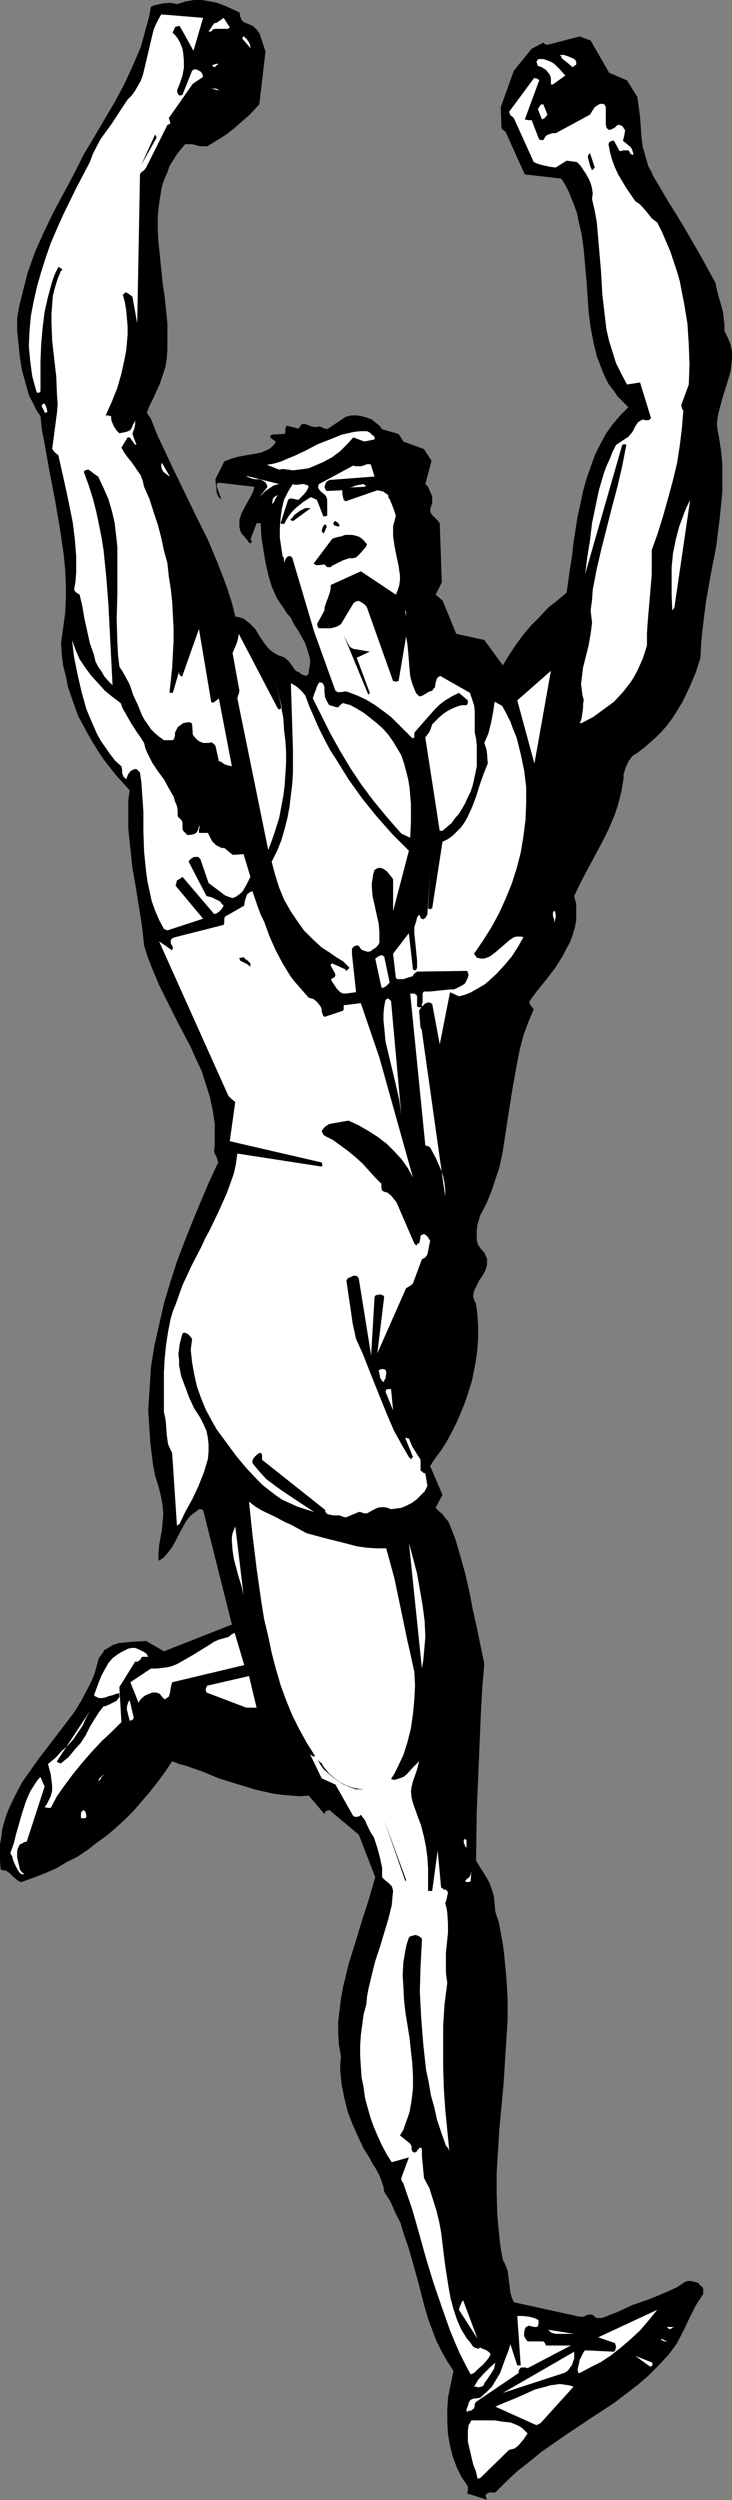
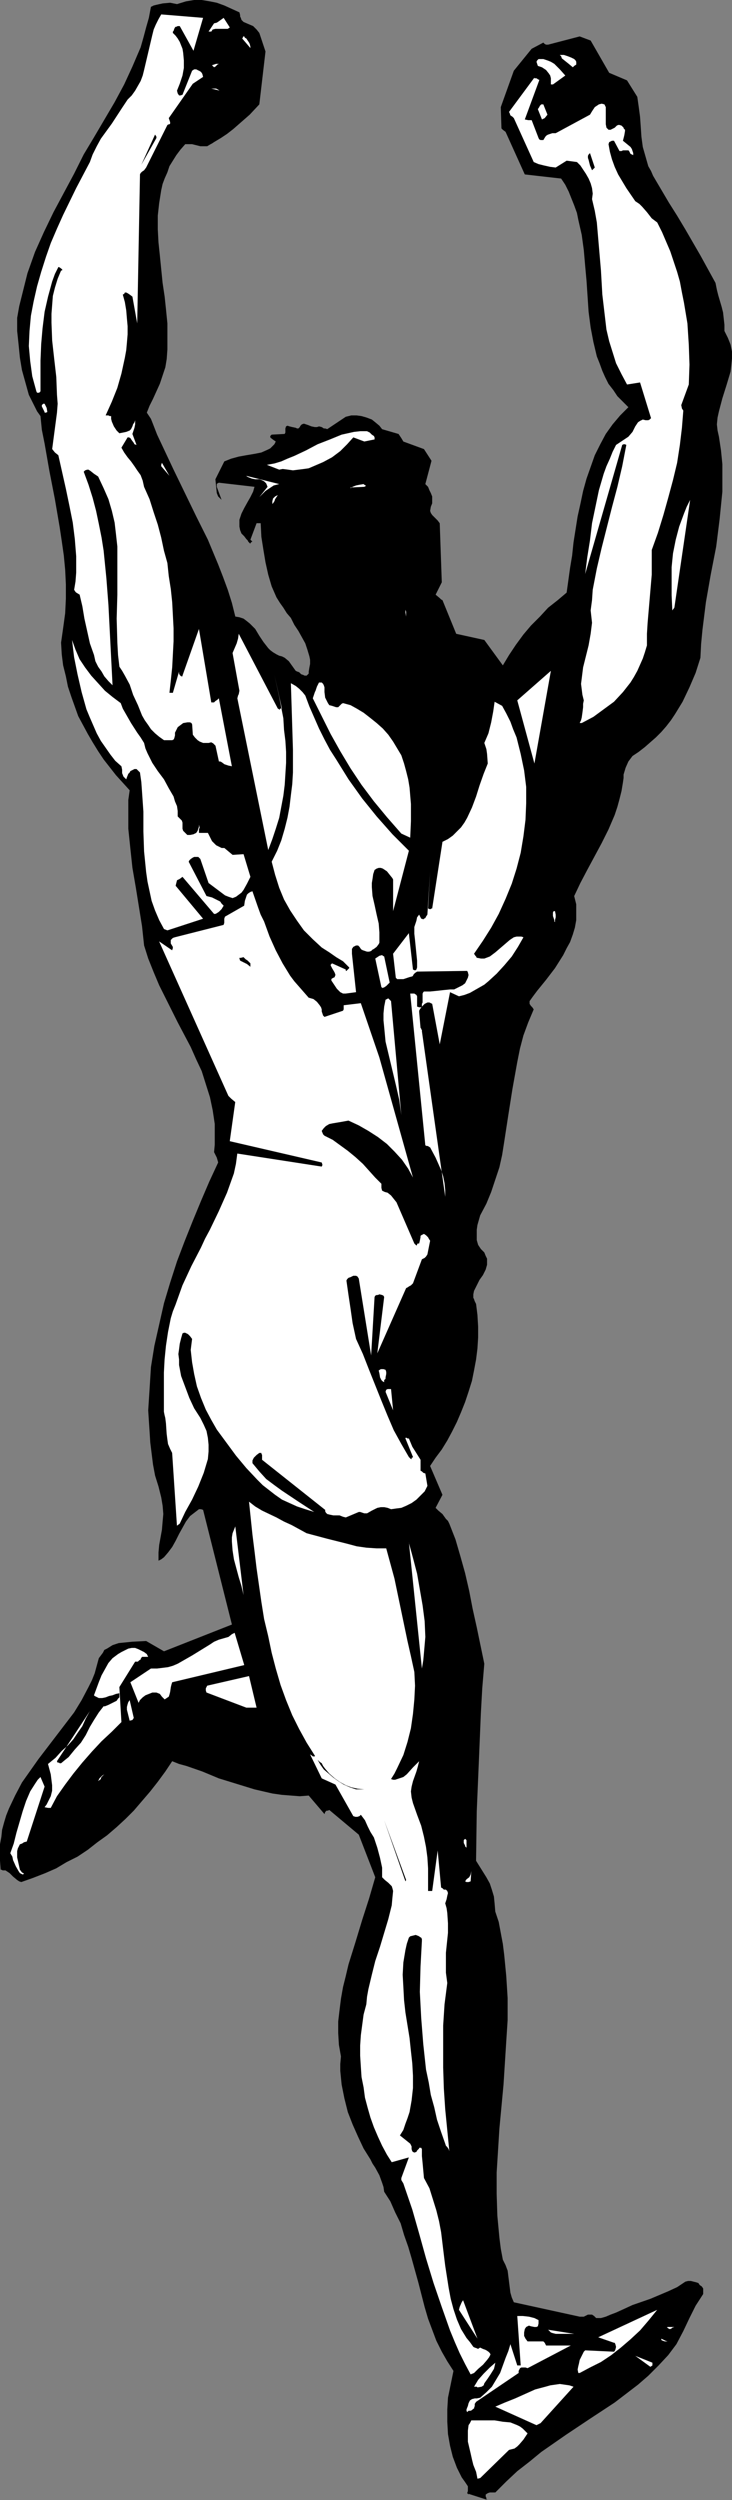
<svg xmlns="http://www.w3.org/2000/svg" xmlns:ns1="http://sodipodi.sourceforge.net/DTD/sodipodi-0.dtd" xmlns:ns2="http://www.inkscape.org/namespaces/inkscape" version="1.0" width="45.602mm" height="155.668mm" id="svg68" ns1:docname="Runner - Happy.wmf">
  <rect width="100%" height="100%" fill="#808080" stroke="none" />
  <ns1:namedview id="namedview68" pagecolor="#ffffff" bordercolor="#000000" borderopacity="0.25" ns2:showpageshadow="2" ns2:pageopacity="0.0" ns2:pagecheckerboard="0" ns2:deskcolor="#d1d1d1" ns2:document-units="mm" />
  <defs id="defs1">
    <pattern id="WMFhbasepattern" patternUnits="userSpaceOnUse" width="6" height="6" x="0" y="0" />
  </defs>
  <path style="fill:#000000;fill-opacity:1;fill-rule:evenodd;stroke:none" d="m 114.848,588.353 -0.323,-0.162 v -0.323 l -0.162,-0.323 v -0.485 l 0.485,-0.323 0.485,-0.162 h 1.292 l 2.584,-2.585 2.584,-2.424 2.908,-2.262 2.746,-2.262 5.815,-4.04 2.908,-1.939 2.908,-1.939 5.654,-3.717 2.746,-2.101 2.746,-2.101 2.423,-2.101 2.423,-2.424 2.261,-2.424 1.938,-2.585 1.615,-3.07 1.454,-3.07 1.454,-2.909 1.777,-2.747 v -1.293 l -0.323,-0.485 -0.485,-0.323 -0.323,-0.485 -0.485,-0.162 -0.646,-0.162 -0.646,-0.162 h -0.646 l -0.646,0.162 -1.938,1.293 -2.1,0.97 -4.2,1.778 -4.2,1.454 -2.1,0.97 -1.777,0.808 -1.292,0.485 -1.131,0.485 -1.131,0.323 h -0.646 -0.485 l -0.485,-0.485 -0.485,-0.323 h -0.485 -0.485 l -0.969,0.485 h -0.485 -0.485 l -15.507,-3.393 -0.485,-1.131 -0.323,-1.131 -0.162,-1.293 -0.162,-1.293 -0.323,-2.585 -0.485,-1.293 -0.646,-1.293 -0.485,-2.585 -0.323,-2.585 -0.485,-5.171 -0.162,-5.171 v -5.009 l 0.323,-5.171 0.323,-5.171 0.969,-10.342 0.646,-10.18 0.323,-5.009 v -5.171 l -0.323,-5.171 -0.485,-5.009 -0.323,-2.585 -0.485,-2.585 -0.485,-2.585 -0.808,-2.424 -0.162,-1.939 -0.162,-1.616 -0.485,-1.616 -0.485,-1.454 -0.808,-1.454 -0.808,-1.293 -1.615,-2.585 0.162,-11.635 0.485,-11.473 0.485,-11.635 0.323,-5.817 0.485,-5.817 -1.777,-8.564 -0.969,-4.363 -0.808,-4.201 -0.969,-4.201 -1.131,-4.04 -1.131,-3.878 -1.454,-3.717 -0.323,-0.646 -0.485,-0.485 -0.808,-1.131 -0.969,-0.808 -0.646,-0.646 1.615,-3.07 -2.908,-6.787 1.292,-1.939 1.454,-1.939 1.292,-2.101 1.131,-2.101 1.131,-2.262 0.969,-2.262 0.969,-2.424 0.808,-2.424 0.808,-2.585 0.485,-2.424 0.485,-2.585 0.323,-2.585 0.162,-2.585 v -2.585 l -0.162,-2.747 -0.323,-2.585 -0.323,-0.646 -0.162,-0.485 -0.162,-0.323 v -0.162 -0.646 l 0.162,-0.808 0.646,-1.293 0.646,-1.293 0.808,-1.131 0.646,-1.293 0.323,-1.131 v -0.808 -0.646 l -0.323,-0.646 -0.323,-0.808 -0.808,-0.808 -0.646,-0.97 -0.323,-1.131 v -1.131 -1.293 l 0.162,-1.131 0.323,-1.131 0.323,-1.131 1.454,-2.747 1.131,-2.747 0.969,-2.909 0.969,-2.909 0.646,-2.909 0.485,-3.07 0.969,-6.302 0.969,-6.14 1.131,-6.302 0.646,-3.232 0.808,-3.07 1.131,-3.07 1.292,-3.07 -0.323,-0.485 -0.323,-0.323 -0.323,-0.485 v -0.646 l 0.808,-1.131 0.969,-1.293 2.1,-2.585 2.1,-2.747 1.938,-3.07 0.808,-1.616 0.808,-1.454 0.646,-1.778 0.485,-1.616 0.323,-1.778 v -1.939 -1.778 l -0.485,-1.939 1.454,-3.07 1.615,-3.07 3.392,-6.302 1.615,-3.232 1.454,-3.393 0.646,-1.939 0.485,-1.778 0.485,-1.939 0.323,-1.939 0.162,-1.131 v -0.808 l 0.485,-1.616 0.646,-1.454 0.969,-1.293 1.454,-0.97 1.454,-1.131 1.292,-1.131 1.292,-1.131 1.292,-1.293 1.131,-1.293 1.131,-1.454 0.969,-1.454 1.777,-2.909 1.615,-3.393 1.454,-3.393 1.131,-3.555 0.162,-3.232 0.323,-3.393 0.808,-6.464 1.131,-6.464 1.292,-6.625 0.808,-6.464 0.323,-3.232 0.323,-3.232 v -3.232 -3.232 l -0.323,-3.232 -0.485,-3.232 -0.323,-1.454 -0.162,-1.454 0.162,-1.616 0.323,-1.454 0.808,-3.07 0.969,-3.07 0.969,-3.232 0.162,-1.454 0.162,-1.616 v -1.616 l -0.323,-1.616 -0.646,-1.616 -0.808,-1.616 v -1.454 l -0.162,-1.454 -0.162,-1.454 -0.323,-1.293 -0.808,-2.747 -0.323,-1.293 -0.323,-1.616 -3.554,-6.464 -3.554,-6.14 -1.938,-3.232 -1.938,-3.07 -3.715,-6.302 -0.485,-1.131 -0.646,-1.131 -0.646,-2.262 -0.646,-2.262 -0.323,-2.424 -0.162,-2.424 -0.162,-2.262 -0.323,-2.424 -0.323,-2.262 -2.423,-3.878 -4.2,-1.778 -4.361,-7.595 -2.584,-0.97 -7.43,1.939 h -0.162 -0.323 l -0.323,-0.162 -0.323,-0.323 -2.746,1.454 -4.2,5.171 -3.069,8.564 0.162,5.009 0.323,0.323 0.646,0.485 4.523,10.019 8.561,0.97 0.969,1.454 0.808,1.616 0.646,1.616 0.646,1.616 0.646,1.778 0.323,1.616 0.808,3.555 0.485,3.555 0.323,3.717 0.323,3.555 0.485,7.272 0.485,3.717 0.646,3.393 0.808,3.393 0.646,1.616 0.646,1.778 0.646,1.454 0.808,1.616 1.131,1.454 0.969,1.454 1.292,1.293 1.292,1.293 -1.938,1.939 -1.777,2.101 -1.615,2.262 -1.292,2.424 -1.292,2.585 -0.969,2.747 -0.969,2.747 -0.808,2.909 -0.646,3.07 -0.646,2.909 -0.969,6.14 -0.323,3.07 -0.485,2.909 -0.808,5.817 -2.1,1.778 -2.261,1.778 -1.938,2.101 -2.1,2.101 -1.777,2.101 -1.777,2.424 -1.615,2.424 -1.454,2.424 -4.361,-5.979 -6.623,-1.454 -3.231,-7.918 -0.323,-0.162 -0.323,-0.323 -0.969,-0.808 1.454,-2.909 -0.485,-13.897 -0.485,-0.646 -0.646,-0.646 -0.646,-0.646 -0.323,-0.485 -0.162,-0.485 0.162,-0.97 0.323,-0.808 v -0.808 -0.808 l -0.323,-0.808 -0.323,-0.646 -0.323,-0.808 -0.646,-0.646 1.454,-5.494 -1.777,-2.747 -4.846,-1.778 -0.485,-0.808 -0.323,-0.485 -0.323,-0.485 -3.877,-1.131 L 89.327,100.186 88.357,99.379 87.55,98.732 86.257,98.247 85.127,97.924 83.996,97.763 h -1.292 l -1.292,0.323 -4.361,2.909 -0.485,-0.162 h -0.162 -0.162 l -0.485,-0.323 -0.646,-0.162 -0.485,0.162 h -0.485 l -0.808,-0.162 -0.808,-0.323 -0.969,-0.323 -0.485,0.162 -0.323,0.323 -0.162,0.323 -0.323,0.323 h -0.323 l -0.323,-0.162 -0.808,-0.162 -0.646,-0.162 -0.485,-0.162 -0.323,0.162 -0.162,0.485 v 0.97 l -0.162,0.323 -3.069,0.162 -0.323,0.323 v 0.162 0.162 l 0.162,0.162 0.646,0.485 0.485,0.323 -0.323,0.646 -0.485,0.485 -0.485,0.485 -0.646,0.323 -1.454,0.646 -1.615,0.323 -1.938,0.323 -1.777,0.323 -1.777,0.485 -1.615,0.646 -2.1,4.201 0.323,3.232 0.323,0.808 0.323,0.323 0.485,0.485 -1.131,-3.07 v -0.646 l 0.162,-0.162 0.323,-0.162 8.4,0.97 -0.323,1.131 -0.646,1.293 -0.646,1.131 -0.808,1.454 -0.646,1.293 -0.485,1.454 v 0.808 0.808 l 0.162,0.808 0.323,0.808 0.646,0.646 0.485,0.646 0.323,0.323 0.162,0.323 0.485,0.485 v -0.162 l 0.162,-0.162 0.162,-0.162 h 0.162 v 0 l -0.162,-0.162 -0.323,-0.323 1.454,-3.878 h 0.969 l 0.162,3.232 0.485,3.07 0.485,2.909 0.646,2.909 0.808,2.747 1.131,2.585 0.808,1.293 0.808,1.131 0.808,1.293 0.969,1.131 0.808,1.616 0.969,1.454 1.615,2.909 0.485,1.454 0.485,1.616 0.162,0.808 v 0.97 l -0.162,0.808 -0.162,0.97 v 0.485 l -0.162,0.162 -0.323,0.323 h -0.485 l -0.323,-0.162 -0.485,-0.162 -0.485,-0.485 -0.485,-0.162 -0.323,-0.162 -0.808,-1.131 -0.808,-1.131 -0.969,-0.808 -0.646,-0.323 -0.646,-0.162 -0.646,-0.323 -0.808,-0.485 -0.646,-0.485 -0.485,-0.485 -1.131,-1.454 -0.969,-1.454 -0.969,-1.616 -1.292,-1.293 -0.808,-0.646 -0.646,-0.485 -0.969,-0.323 -0.969,-0.162 -0.808,-3.232 -0.969,-3.07 -1.131,-3.07 -1.131,-2.909 -2.423,-5.817 -2.746,-5.494 -5.331,-10.988 -2.584,-5.494 -1.292,-2.747 -1.131,-2.909 -0.323,-0.808 -0.323,-0.485 -0.323,-0.485 -0.323,-0.485 0.646,-1.616 0.808,-1.616 1.615,-3.555 0.646,-1.939 0.646,-1.939 0.323,-1.939 0.162,-2.262 v -3.07 -3.07 l -0.323,-3.232 -0.323,-3.07 -0.485,-3.232 -0.323,-3.232 -0.323,-3.232 -0.323,-3.07 -0.162,-3.07 v -3.232 l 0.323,-2.909 0.485,-3.07 0.323,-1.454 0.485,-1.293 0.646,-1.454 0.485,-1.454 0.808,-1.293 0.808,-1.293 0.969,-1.293 1.131,-1.293 h 0.808 0.808 l 1.938,0.485 h 0.808 0.808 l 0.808,-0.485 0.323,-0.162 0.485,-0.323 1.615,-0.97 1.454,-0.97 1.454,-1.131 1.292,-1.131 2.584,-2.262 L 61.059,24.562 62.512,12.119 61.059,7.756 60.413,6.948 59.605,6.14 58.474,5.656 57.343,5.171 57.02,4.848 56.859,4.686 56.697,4.201 56.536,3.878 V 3.555 L 56.374,2.909 54.597,2.101 52.821,1.293 51.044,0.646 49.428,0.323 47.49,0 H 45.713 L 43.775,0.323 41.675,0.97 40.06,0.646 38.283,0.808 36.829,1.131 36.183,1.293 l -0.646,0.323 -0.485,2.585 -0.646,2.262 -0.646,2.424 -0.646,2.262 -0.969,2.262 -0.969,2.262 -1.938,4.201 -2.261,4.201 -4.846,8.241 -2.423,4.04 -2.261,4.525 -2.423,4.525 -2.423,4.525 -2.261,4.686 -2.1,4.686 -1.777,5.009 -0.646,2.585 -0.646,2.585 -0.646,2.585 -0.485,2.747 v 3.07 l 0.323,3.07 0.323,3.232 0.485,2.909 0.808,2.909 0.808,2.909 1.292,2.585 0.646,1.293 0.808,1.131 0.323,3.232 0.646,3.232 1.131,6.464 1.292,6.625 1.131,6.625 0.485,3.232 0.485,3.393 0.323,3.393 0.162,3.393 v 3.393 l -0.162,3.393 -0.485,3.555 -0.485,3.393 0.162,2.747 0.323,2.585 0.646,2.585 0.485,2.424 0.808,2.424 0.808,2.262 0.808,2.262 1.131,2.101 1.131,2.101 1.131,1.939 1.292,2.101 1.292,1.939 2.908,3.717 3.231,3.555 -0.323,2.262 v 2.262 2.262 2.262 l 0.485,4.686 0.485,4.525 0.808,4.686 1.454,9.049 0.485,4.525 0.969,3.07 1.292,3.232 1.292,3.07 1.454,2.909 2.908,5.817 3.069,5.817 1.292,2.909 1.292,2.747 0.969,3.07 0.969,3.07 0.646,3.07 0.485,3.232 v 1.616 1.616 1.616 l -0.162,1.778 0.323,0.646 0.323,0.646 0.323,1.131 -2.1,4.525 -1.938,4.525 -1.938,4.686 -1.938,4.848 -1.777,4.686 -1.615,5.009 -1.454,4.848 -1.131,5.009 -1.131,5.009 -0.808,5.009 -0.323,5.171 -0.323,5.009 0.162,2.585 0.162,2.424 0.162,2.585 0.323,2.585 0.323,2.585 0.485,2.585 0.808,2.585 0.646,2.585 0.323,1.939 0.162,1.939 -0.162,1.778 -0.162,1.939 -0.323,1.778 -0.323,1.778 -0.162,1.778 v 1.939 l 0.646,-0.323 0.646,-0.485 0.969,-1.131 0.969,-1.293 0.808,-1.454 0.808,-1.616 0.808,-1.454 0.808,-1.454 0.969,-1.293 2.1,-1.616 h 0.485 l 0.485,0.162 6.784,26.986 -15.992,6.302 -4.2,-2.424 -3.231,0.162 -1.615,0.162 -1.615,0.162 -1.454,0.485 -1.292,0.808 -0.646,0.323 -0.323,0.646 -0.485,0.646 -0.485,0.646 -0.485,1.778 -0.485,1.778 -0.646,1.616 -0.808,1.616 -1.615,3.07 -1.777,2.909 -2.1,2.747 -2.1,2.747 -4.2,5.494 -1.938,2.747 -1.938,2.747 -1.615,3.07 -1.454,3.07 -0.646,1.616 -0.485,1.616 -0.485,1.778 -0.162,1.616 L 0,434.034 v 1.939 1.939 l 0.162,2.101 h 0.162 l 0.323,0.162 H 0.969 1.292 l 0.969,0.646 0.808,0.808 0.969,0.808 0.485,0.323 0.485,0.162 2.746,-0.97 2.908,-1.131 2.584,-1.131 2.423,-1.454 2.584,-1.293 2.423,-1.616 2.261,-1.778 2.261,-1.616 2.261,-1.939 2.1,-1.939 1.938,-1.939 1.938,-2.262 1.938,-2.262 1.777,-2.262 1.777,-2.424 1.615,-2.424 1.615,0.646 1.777,0.485 3.715,1.293 3.877,1.616 4.2,1.293 4.2,1.293 2.1,0.485 2.1,0.485 2.261,0.323 2.1,0.162 2.1,0.162 2.1,-0.162 3.715,4.363 0.162,-0.485 0.323,-0.323 h 0.323 l 0.323,-0.162 6.946,5.817 3.877,10.019 -1.454,5.009 -1.615,5.009 -1.615,5.332 -1.615,5.171 -0.646,2.747 -0.646,2.585 -0.485,2.747 -0.323,2.585 -0.323,2.747 v 2.747 l 0.162,2.747 0.485,2.747 -0.162,1.778 v 1.616 l 0.323,3.232 0.646,3.232 0.808,3.232 1.131,2.909 1.292,2.909 1.292,2.747 1.615,2.585 0.485,0.97 0.646,0.97 0.969,1.778 0.646,1.778 0.323,0.97 0.162,1.131 1.454,2.262 1.131,2.585 1.292,2.585 0.808,2.747 0.969,2.747 0.808,2.747 1.615,5.817 1.454,5.656 0.808,2.747 0.969,2.585 0.969,2.585 1.292,2.585 1.292,2.262 1.454,2.262 -1.292,6.302 -0.162,2.747 v 2.909 l 0.162,2.909 0.485,2.747 0.646,2.585 0.969,2.585 1.131,2.262 0.808,1.131 0.646,0.97 v 0.485 0.646 l -0.162,0.485 0.162,0.162 0.162,0.162 v -0.162 z" id="path1" />
  <path style="fill:#ffffff;fill-opacity:1;fill-rule:evenodd;stroke:none" d="m 113.072,583.182 6.784,-6.625 0.646,-0.162 0.646,-0.162 0.646,-0.485 0.485,-0.485 0.969,-1.131 0.969,-1.454 -0.485,-0.485 -0.646,-0.646 -0.646,-0.485 -0.646,-0.323 -1.615,-0.646 -1.777,-0.162 -1.938,-0.323 h -5.492 l -0.323,0.646 -0.323,0.485 -0.162,1.293 v 1.293 1.293 l 0.646,2.747 0.323,1.454 0.323,1.293 0.323,0.808 0.323,0.808 0.323,1.616 z" id="path2" />
  <path style="fill:#ffffff;fill-opacity:1;fill-rule:evenodd;stroke:none" d="m 127.286,570.255 7.753,-8.564 -0.969,-0.323 -1.131,-0.162 -1.131,-0.162 -1.131,0.162 -1.131,0.162 -1.131,0.323 -2.423,0.646 -4.684,2.101 -2.423,0.97 -2.261,0.97 9.692,4.363 z" id="path3" />
  <path style="fill:#ffffff;fill-opacity:1;fill-rule:evenodd;stroke:none" d="m 110.326,567.346 h 0.485 l 0.323,-0.162 0.323,-0.323 h 0.162 v -0.162 l 0.162,-0.485 v -0.485 l 0.323,-0.485 10.015,-6.787 v -0.162 -0.323 l 0.323,-0.646 0.323,-0.162 h 0.485 0.485 l 0.485,0.162 10.176,-5.333 h -5.331 -0.162 -0.323 l -0.162,-0.323 -0.162,-0.323 -0.162,-0.162 -0.162,-0.162 h -3.715 l -0.485,-0.646 -0.323,-0.646 v -0.808 l 0.162,-0.808 0.323,-0.485 0.323,-0.162 0.323,-0.162 0.485,0.162 0.808,0.162 h 0.485 l 0.323,-0.162 0.162,-0.646 v -0.808 l -0.969,-0.485 -1.292,-0.323 -1.454,-0.162 h -0.646 -0.646 l 0.808,11.635 h -0.808 l -1.615,-5.009 -0.485,1.616 -0.646,1.616 -0.646,1.778 -0.646,1.778 -0.969,1.616 -0.969,1.616 -1.292,1.293 -1.454,1.293 -0.808,0.162 h -0.485 l -0.646,0.162 -0.485,0.323 -0.323,0.646 -0.162,0.646 -0.323,0.808 v 0.323 l 0.162,0.323 z" id="path4" />
-   <path style="fill:#ffffff;fill-opacity:1;fill-rule:evenodd;stroke:none" d="m 118.402,563.145 14.376,-4.686 0.646,-0.323 0.485,-0.485 0.323,-0.485 0.485,-0.646 0.162,-0.646 0.323,-0.808 v -0.808 -0.808 z" id="path5" />
  <path style="fill:#ffffff;fill-opacity:1;fill-rule:evenodd;stroke:none" d="m 112.425,561.852 0.969,-0.162 0.485,-0.323 0.162,-0.485 0.808,-1.131 0.323,-0.485 0.323,-0.485 0.808,-1.293 0.162,-0.646 0.162,-0.808 -1.292,1.131 -1.454,1.454 -1.292,1.454 -0.485,0.808 -0.485,0.808 h 0.485 0.162 z" id="path6" />
  <path style="fill:#ffffff;fill-opacity:1;fill-rule:evenodd;stroke:none" d="m 111.618,558.459 0.485,-0.485 0.485,-0.485 1.131,-0.97 0.969,-1.131 0.485,-0.646 0.323,-0.646 -0.162,-0.323 -0.323,-0.323 -0.485,-0.323 -0.323,-0.162 -0.485,-0.162 -0.646,-0.323 -0.323,0.162 -0.162,0.162 -0.323,-0.162 -0.485,-0.162 -0.323,-0.162 -0.808,-1.131 -0.808,-0.97 -1.292,-2.101 -0.969,-2.262 -0.808,-2.424 -0.646,-2.424 -0.485,-2.585 -0.808,-5.171 -0.323,-2.585 -0.646,-5.332 -0.485,-2.585 -0.646,-2.585 -0.808,-2.585 -0.808,-2.585 -1.292,-2.424 -0.162,-1.778 -0.162,-1.778 -0.162,-1.616 v -1.616 l -0.162,-0.323 h -0.323 -0.162 v 0.162 l -0.485,0.485 -0.162,0.323 -0.485,0.162 -0.323,-0.162 -0.162,-0.162 -0.162,-0.485 v -0.646 l -0.323,-0.646 -2.423,-1.939 0.808,-1.293 0.485,-1.454 0.485,-1.293 0.485,-1.454 0.485,-2.747 0.323,-2.909 v -2.909 l -0.162,-2.909 -0.323,-2.909 -0.323,-3.07 -0.969,-5.979 -0.323,-2.909 -0.162,-3.07 -0.162,-2.909 0.162,-2.909 0.485,-2.909 0.323,-1.454 0.485,-1.454 0.323,-0.323 0.646,-0.162 0.646,-0.162 0.808,0.323 0.162,0.162 0.323,0.162 0.162,0.323 v 0.485 l -0.323,5.979 -0.162,5.979 0.323,6.14 0.485,6.14 0.646,5.979 0.646,3.07 0.485,2.909 0.808,2.909 0.646,2.909 0.969,2.909 0.969,2.747 0.162,0.485 0.323,0.323 0.323,0.485 0.162,0.485 -0.969,-9.857 -0.323,-4.848 -0.162,-5.009 v -4.848 -5.009 l 0.323,-5.009 0.646,-5.009 -0.323,-2.424 v -2.424 -2.262 l 0.485,-4.686 v -2.262 l -0.162,-2.424 -0.162,-1.131 -0.323,-1.131 0.323,-0.97 0.162,-0.808 0.162,-0.646 -0.162,-0.485 -0.323,-0.323 h -0.485 l -0.323,-0.323 -0.323,-0.162 -0.808,-8.726 -1.292,9.534 h -0.969 v -2.747 -2.585 l -0.162,-2.585 -0.323,-2.424 -0.485,-2.424 -0.646,-2.585 -0.969,-2.585 -0.969,-2.747 -0.323,-1.293 -0.162,-1.454 0.162,-1.131 0.323,-1.293 0.808,-2.262 0.323,-1.131 0.323,-1.293 -0.323,0.323 -0.323,0.323 -0.808,0.808 -1.454,1.616 -0.808,0.646 -0.969,0.323 -0.969,0.323 h -0.485 l -0.485,-0.162 0.808,-1.293 0.646,-1.293 1.454,-3.07 0.969,-3.07 0.808,-3.232 0.485,-3.393 0.323,-3.393 0.162,-3.232 -0.162,-3.232 -0.808,-3.717 -0.808,-3.555 -3.069,-14.705 -0.969,-3.555 -0.969,-3.555 h -2.261 l -2.423,-0.162 -2.261,-0.323 -2.423,-0.646 -4.523,-1.131 -4.846,-1.293 -3.554,-1.939 -1.777,-0.808 -1.777,-0.97 -3.392,-1.616 -1.615,-0.97 -1.454,-1.131 0.808,7.756 0.485,3.878 0.485,4.04 1.131,7.918 0.646,4.04 0.969,4.04 0.808,3.878 0.969,3.717 1.131,3.878 1.292,3.555 1.454,3.555 1.615,3.232 1.777,3.232 1.938,3.07 v 0.162 h -0.162 -0.323 l -0.162,-0.162 -0.485,-0.323 2.746,5.656 3.231,1.454 4.2,7.433 0.485,0.162 h 0.485 l 0.485,-0.162 0.323,-0.323 0.969,1.293 0.646,1.454 0.646,1.293 0.808,1.293 0.808,2.424 0.646,2.424 0.485,2.262 v 1.131 1.131 l 0.646,0.646 0.808,0.646 0.808,0.808 0.162,0.485 0.162,0.646 -0.162,1.616 -0.162,1.778 -0.808,3.232 -0.969,3.232 -0.969,3.232 -1.131,3.393 -0.808,3.232 -0.808,3.393 -0.323,1.778 -0.162,1.778 -0.646,2.424 -0.323,2.424 -0.323,2.424 -0.162,2.424 v 2.424 l 0.162,2.585 0.162,2.424 0.485,2.424 0.323,2.424 0.646,2.424 0.646,2.262 0.808,2.262 0.969,2.262 0.969,2.101 1.131,2.101 1.131,1.778 4.038,-1.131 -1.777,4.848 v 0.485 l 0.485,0.808 0.162,0.485 1.938,5.656 1.615,5.656 1.615,5.817 1.777,5.817 1.938,5.656 1.938,5.494 1.131,2.747 1.131,2.585 1.292,2.585 1.292,2.424 z" id="path7" />
  <path style="fill:#ffffff;fill-opacity:1;fill-rule:evenodd;stroke:none" d="m 136.493,558.459 2.423,-1.293 2.584,-1.293 2.423,-1.616 2.261,-1.778 2.261,-1.939 2.261,-2.101 1.938,-2.262 2.1,-2.585 -13.892,6.464 3.715,1.293 h 0.162 l 0.162,0.323 0.162,0.646 -0.162,0.646 -0.162,0.323 -0.162,0.162 -6.784,-0.323 -0.323,0.323 -0.323,0.646 -0.646,1.293 -0.162,0.808 -0.162,0.646 -0.162,0.808 0.162,0.808 z" id="path8" />
  <path style="fill:#ffffff;fill-opacity:1;fill-rule:evenodd;stroke:none" d="m 153.616,556.681 v -0.646 l -4.038,-1.616 3.554,2.585 z" id="path9" />
  <path style="fill:#ffffff;fill-opacity:1;fill-rule:evenodd;stroke:none" d="m 157.169,551.026 h 0.485 -0.485 l -0.485,-0.162 -0.969,-0.485 v 0.323 l 0.323,0.162 0.485,0.162 z" id="path10" />
  <path style="fill:#ffffff;fill-opacity:1;fill-rule:evenodd;stroke:none" d="m 112.425,550.379 -3.392,-9.049 -0.323,0.485 -0.485,1.131 -0.162,0.646 z" id="path11" />
  <path style="fill:#ffffff;fill-opacity:1;fill-rule:evenodd;stroke:none" d="m 130.84,549.248 h 4.361 l -6.138,-0.97 v 0 l 0.323,0.323 0.323,0.323 0.485,0.162 z" id="path12" />
  <path style="fill:#ffffff;fill-opacity:1;fill-rule:evenodd;stroke:none" d="m 157.654,548.117 h 0.162 l 0.323,-0.162 0.162,-0.162 0.485,-0.162 h -1.615 l -0.162,0.162 h 0.162 l 0.162,0.162 z" id="path13" />
  <path style="fill:#000000;fill-opacity:1;fill-rule:evenodd;stroke:none" d="m 95.626,442.436 -5.169,-14.058 5.007,14.382 z" id="path14" />
  <path style="fill:#ffffff;fill-opacity:1;fill-rule:evenodd;stroke:none" d="m 109.841,442.921 h 0.485 l 0.485,-0.162 0.162,-2.424 -0.162,0.808 -0.323,0.646 -0.646,0.485 -0.323,0.485 z" id="path15" />
  <path style="fill:#ffffff;fill-opacity:1;fill-rule:evenodd;stroke:none" d="M 5.654,440.982 5.492,440.821 5.169,440.659 4.684,440.013 4.038,437.104 v -0.646 -0.808 l 0.162,-0.646 0.323,-0.646 0.162,-0.323 0.485,-0.162 0.485,-0.323 0.646,-0.162 4.2,-12.927 -0.969,-2.262 -0.646,0.646 -0.646,0.97 -1.131,1.778 -0.969,2.262 -0.808,2.424 -1.454,5.009 -0.646,2.585 -0.808,2.262 0.485,0.808 0.162,0.808 0.646,1.454 0.646,1.131 0.323,0.485 0.646,0.323 z" id="path16" />
  <path style="fill:#ffffff;fill-opacity:1;fill-rule:evenodd;stroke:none" d="m 109.841,434.842 v -1.778 l -0.162,-0.162 -0.162,-0.162 -0.162,0.162 -0.162,0.162 v 0.646 l 0.323,0.646 v 0.162 l 0.162,0.162 z" id="path17" />
-   <path style="fill:#ffffff;fill-opacity:1;fill-rule:evenodd;stroke:none" d="m 20.191,427.893 0.162,-0.485 -0.162,-0.808 -0.162,-0.323 -0.323,-0.323 -0.162,0.162 -0.323,0.162 -0.162,0.485 v 0.485 0.646 z" id="path18" />
  <path style="fill:#ffffff;fill-opacity:1;fill-rule:evenodd;stroke:none" d="m 11.307,425.469 h 0.646 l 1.454,-2.747 1.938,-2.747 1.938,-2.585 2.1,-2.585 2.261,-2.585 2.261,-2.424 2.423,-2.262 2.261,-2.262 -0.485,-8.241 3.715,-5.979 h 0.646 l 0.323,-0.323 0.323,-0.162 v -0.162 l 0.323,-0.485 h 1.454 l -0.323,-0.646 -0.646,-0.485 -0.646,-0.323 -0.646,-0.323 -0.808,-0.323 h -0.808 l -0.808,0.162 -0.969,0.485 -0.646,0.323 -0.808,0.485 -1.292,0.97 -0.969,1.131 -0.808,1.454 -0.808,1.454 -0.646,1.616 -1.131,3.07 0.162,0.162 0.323,0.162 0.646,0.323 h 0.808 l 0.808,-0.162 0.808,-0.323 0.808,-0.162 0.808,-0.323 0.808,-0.162 v 0.485 0.485 l -0.323,0.323 -0.323,0.485 -0.969,0.485 -0.969,0.485 -0.808,0.323 h -0.323 l -1.131,1.454 -1.131,1.778 -0.485,0.808 -0.485,0.808 -0.969,1.939 -1.131,1.778 -1.454,1.616 -1.454,1.778 -0.808,0.646 -0.969,0.808 h -0.323 l -0.162,-0.162 h -0.323 l -0.162,-0.323 7.753,-11.796 -0.969,1.778 -0.808,1.778 -1.131,1.616 -0.969,1.454 -1.292,1.454 -1.454,1.293 -1.454,1.616 -1.777,1.454 0.646,2.424 0.162,1.293 0.162,1.293 v 1.293 l -0.323,1.293 -0.646,1.293 -0.323,0.646 -0.485,0.646 z" id="path19" />
  <path style="fill:#000000;fill-opacity:1;fill-rule:evenodd;stroke:none" d="m 83.834,421.106 h 3.554 -1.615 l -1.615,-0.162 -1.454,-0.323 -1.292,-0.485 -1.454,-0.808 -1.131,-0.808 -1.292,-1.131 -0.969,-1.131 -0.485,-0.646 -0.323,-0.646 -0.485,-0.323 -0.485,-0.485 0.646,1.131 0.808,1.131 1.131,0.97 1.131,0.97 1.131,0.808 1.292,0.808 1.454,0.646 z" id="path20" />
  <path style="fill:#ffffff;fill-opacity:1;fill-rule:evenodd;stroke:none" d="M 23.745,418.683 V 418.521 l 0.162,-0.323 0.646,-0.646 -0.485,0.323 -0.323,0.323 -0.323,0.323 -0.323,0.646 z" id="path21" />
  <path style="fill:#ffffff;fill-opacity:1;fill-rule:evenodd;stroke:none" d="m 31.175,404.786 0.323,-0.485 -0.969,-4.201 -0.323,0.485 -0.162,0.485 -0.162,0.646 v 0.646 l 0.323,1.293 0.323,1.293 z" id="path22" />
  <path style="fill:#ffffff;fill-opacity:1;fill-rule:evenodd;stroke:none" d="m 57.99,401.877 h 2.423 l -1.777,-7.433 -9.853,2.262 -0.162,0.323 -0.162,0.323 v 0.485 l 0.162,0.485 z" id="path23" />
  <path style="fill:#ffffff;fill-opacity:1;fill-rule:evenodd;stroke:none" d="m 64.935,400.746 -2.584,-6.625 z" id="path24" />
  <path style="fill:#ffffff;fill-opacity:1;fill-rule:evenodd;stroke:none" d="m 32.952,400.1 0.646,-0.646 0.646,-0.485 0.808,-0.323 0.808,-0.323 h 0.485 0.485 l 0.808,0.323 0.485,0.646 0.646,0.646 0.485,-0.323 0.485,-0.323 0.162,-0.485 0.162,-0.646 0.162,-1.131 0.162,-0.646 0.162,-0.485 16.961,-4.04 -2.261,-7.595 -0.323,0.162 -0.323,0.162 -0.808,0.646 -1.131,0.323 -1.131,0.323 -1.131,0.485 -0.969,0.646 -2.1,1.293 -2.1,1.293 -2.261,1.293 -1.131,0.646 -1.131,0.485 -1.131,0.323 -1.292,0.162 -1.292,0.162 h -1.454 l -4.846,3.232 1.938,4.848 z" id="path25" />
  <path style="fill:#ffffff;fill-opacity:1;fill-rule:evenodd;stroke:none" d="m 99.341,392.666 0.323,-1.939 0.162,-1.778 0.323,-3.717 -0.162,-3.717 -0.485,-3.717 -0.646,-3.717 -0.646,-3.717 -0.969,-3.717 -0.969,-3.555 v -0.162 z" id="path26" />
  <path style="fill:#ffffff;fill-opacity:1;fill-rule:evenodd;stroke:none" d="m 58.959,382.809 -0.969,-5.009 z" id="path27" />
  <path style="fill:#ffffff;fill-opacity:1;fill-rule:evenodd;stroke:none" d="m 57.343,375.376 -1.938,-16.159 -0.323,0.808 -0.323,0.808 -0.162,0.97 v 0.97 l 0.162,2.101 0.323,2.101 1.131,4.201 0.646,2.101 z" id="path28" />
  <path style="fill:#ffffff;fill-opacity:1;fill-rule:evenodd;stroke:none" d="m 42.321,358.571 1.292,-2.747 0.808,-1.454 0.808,-1.454 1.454,-3.07 1.292,-3.232 0.485,-1.616 0.485,-1.616 0.162,-1.778 v -1.616 l -0.162,-1.616 -0.323,-1.616 -0.646,-1.454 -0.808,-1.616 -1.454,-2.262 -1.131,-2.424 -0.969,-2.585 -0.969,-2.585 -0.485,-2.585 v -1.293 l -0.162,-1.293 0.162,-1.131 0.162,-1.293 0.323,-1.293 0.323,-1.131 0.323,-0.162 h 0.323 l 0.323,0.162 0.323,0.162 0.485,0.485 0.485,0.646 -0.162,1.293 -0.162,1.293 0.162,1.454 0.162,1.454 0.485,2.747 0.646,2.909 0.969,2.747 1.131,2.747 1.292,2.424 1.292,2.262 2.261,3.07 2.261,3.07 2.423,2.909 2.584,2.747 1.292,1.293 1.454,1.131 1.454,1.131 1.615,1.131 1.777,0.808 1.777,0.808 1.938,0.646 2.1,0.646 -3.715,-2.424 -3.877,-2.585 -1.777,-1.293 -1.938,-1.454 -1.615,-1.778 -1.615,-1.939 v -0.646 l 0.323,-0.646 0.646,-0.646 0.646,-0.485 h 0.323 0.162 v 0.162 l 0.162,0.323 v 0.646 0.485 l 14.861,11.796 v 0.323 l 0.162,0.323 0.323,0.323 0.646,0.162 0.808,0.162 h 1.454 l 0.808,0.323 0.646,0.162 3.069,-1.293 h 0.323 l 0.485,0.162 0.485,0.162 h 0.646 l 1.131,-0.646 1.292,-0.646 0.808,-0.162 h 0.808 l 0.808,0.162 0.808,0.323 1.131,-0.162 1.292,-0.162 1.131,-0.485 1.292,-0.646 1.131,-0.808 0.969,-0.97 0.969,-0.97 0.646,-1.293 -0.485,-2.909 -0.485,-0.162 -0.323,-0.323 -0.323,-0.162 v -2.585 l -1.938,-3.07 -0.808,-1.939 H 95.949 L 95.788,338.372 h -0.323 v 0.162 l 1.777,4.363 -0.162,0.162 h -0.162 v 0.323 h -0.162 v 0 l -0.162,-0.162 -0.323,-0.323 -1.777,-3.07 -1.777,-3.232 -1.454,-3.393 -1.454,-3.555 -2.908,-7.272 -1.454,-3.717 -1.615,-3.555 -0.808,-3.717 -0.485,-3.393 -0.485,-3.232 -0.485,-3.393 0.162,-0.323 0.323,-0.323 0.485,-0.162 0.646,-0.323 h 0.323 0.323 l 0.323,0.162 0.323,0.485 2.908,18.098 0.808,-13.735 0.162,-0.323 0.323,-0.162 h 0.323 l 0.323,-0.162 0.646,0.162 0.323,0.162 0.162,0.323 -1.615,13.25 6.784,-15.351 0.323,-0.162 0.485,-0.323 0.323,-0.162 0.485,-0.485 2.1,-5.656 0.646,-0.323 0.323,-0.323 0.323,-0.485 0.646,-3.232 -0.323,-0.485 -0.162,-0.323 -0.485,-0.485 -0.485,-0.323 -0.323,0.162 -0.323,0.162 -0.162,0.162 v 0.323 l -0.162,0.808 -0.162,0.646 h -0.323 l -0.162,0.162 v 0.162 l -0.162,0.162 v 0 l -0.162,-0.162 -0.323,-0.323 -4.2,-9.695 -0.646,-0.808 -0.646,-0.808 -0.808,-0.646 -0.646,-0.162 -0.646,-0.323 -0.162,-0.646 v -0.97 l -1.454,-1.454 -1.454,-1.616 -1.454,-1.616 -1.777,-1.616 -1.777,-1.454 -1.777,-1.293 -1.777,-1.293 -1.938,-0.97 -0.323,-0.323 -0.323,-0.808 0.485,-0.646 0.485,-0.485 0.808,-0.485 0.808,-0.162 0.969,-0.162 0.969,-0.162 1.777,-0.323 2.423,1.131 2.261,1.293 2.261,1.454 2.1,1.616 1.777,1.778 1.777,1.939 1.454,2.101 1.131,2.101 -7.915,-28.278 -4.361,-12.766 -4.038,0.485 v 0.485 0.485 l -0.162,0.323 -4.361,1.454 -0.323,-0.323 -0.162,-0.485 -0.162,-0.485 v -0.485 l -0.162,-0.485 -0.323,-0.485 -0.646,-0.808 -0.808,-0.646 -1.131,-0.323 -1.131,-1.293 -1.131,-1.293 -1.131,-1.293 -0.969,-1.293 -1.777,-2.909 -1.615,-3.07 -1.454,-3.232 -1.292,-3.555 -0.808,-1.616 -0.646,-1.778 -1.292,-3.717 -0.485,0.162 -0.485,0.323 -0.323,0.323 -0.162,0.485 -0.323,0.97 -0.162,1.131 -4.523,2.585 -0.162,0.485 v 0.97 l -0.162,0.485 -11.469,2.909 -0.485,0.162 -0.162,0.162 -0.323,0.323 v 0.323 0.485 l 0.485,0.808 v 0.323 l -0.162,0.485 -3.069,-2.101 16.315,36.358 0.323,0.323 0.323,0.323 0.969,0.808 -1.292,9.211 21.645,5.009 0.162,0.485 v 0.162 l -0.162,0.323 -19.868,-3.07 -0.323,2.424 -0.485,2.262 -0.808,2.262 -0.808,2.262 -1.938,4.363 -2.1,4.363 -1.131,2.101 -0.969,2.101 -2.261,4.363 -2.1,4.525 -0.808,2.262 -0.808,2.262 -0.646,1.616 -0.485,1.616 -0.646,3.232 -0.485,3.232 -0.323,3.232 -0.162,3.07 v 3.232 5.979 l 0.162,0.808 0.162,0.646 0.162,1.293 0.162,2.424 0.162,1.293 0.162,1.131 0.485,1.131 0.485,0.97 1.131,17.129 z" id="path29" />
  <path style="fill:#ffffff;fill-opacity:1;fill-rule:evenodd;stroke:none" d="m 92.557,331.908 -0.485,-5.009 h -0.485 -0.323 l -0.323,0.162 -0.162,0.485 z" id="path30" />
  <path style="fill:#ffffff;fill-opacity:1;fill-rule:evenodd;stroke:none" d="m 90.457,325.283 v -0.485 l 0.323,-0.323 v -0.323 l 0.162,-0.808 v -0.485 l -0.162,-0.485 -0.485,-0.162 h -0.323 -0.323 l -0.485,0.323 0.162,0.646 0.162,0.97 0.323,0.646 0.323,0.323 z" id="path31" />
  <path style="fill:#ffffff;fill-opacity:1;fill-rule:evenodd;stroke:none" d="m 104.833,281.653 -5.492,-38.943 v -0.323 0 l -0.162,-0.162 v -0.162 l -0.162,-0.162 -0.323,-3.717 v -0.323 l 0.162,-0.323 0.485,-0.646 0.646,-0.646 0.646,-0.323 h 0.162 0.323 l 0.323,0.162 0.323,0.162 1.777,9.534 2.423,-12.281 2.1,0.97 1.292,-0.323 1.292,-0.485 1.131,-0.646 1.131,-0.646 1.131,-0.646 0.969,-0.808 1.938,-1.778 1.777,-1.939 1.777,-2.101 1.454,-2.262 1.292,-2.262 -0.485,-0.162 h -0.646 -0.485 l -0.646,0.162 -0.969,0.646 -1.131,0.97 -1.131,0.97 -1.131,0.97 -1.292,0.97 -1.292,0.485 h -0.808 l -0.808,-0.162 h -0.162 l -0.162,-0.323 -0.162,-0.162 -0.323,-0.485 2.1,-3.07 1.938,-3.07 1.777,-3.232 1.615,-3.555 1.454,-3.555 1.131,-3.555 0.969,-3.717 0.646,-3.878 0.485,-3.878 0.162,-3.878 v -3.878 l -0.485,-3.878 -0.808,-3.878 -0.485,-1.939 -0.485,-1.939 -0.808,-1.939 -0.646,-1.778 -0.969,-1.939 -0.969,-1.778 -1.777,-0.97 -0.323,2.262 -0.485,2.585 -0.646,2.585 -0.485,1.131 -0.485,1.131 0.485,1.454 0.162,1.131 0.162,2.262 -0.969,2.424 -0.969,2.747 -0.808,2.585 -0.969,2.585 -1.131,2.424 -0.646,1.131 -0.808,1.131 -0.969,0.97 -0.969,0.97 -1.131,0.808 -1.292,0.646 -2.423,15.674 h -0.162 l -0.162,0.162 h -0.323 l -0.323,-0.162 0.485,-8.564 -0.646,10.019 -0.323,0.485 -0.162,0.323 -0.323,0.162 -0.162,0.162 -0.323,-0.162 h -0.162 l -0.162,-0.323 -0.162,-0.323 -0.162,-0.323 -0.485,0.646 -0.162,0.808 -0.485,1.454 v 1.616 l 0.162,1.454 0.162,1.616 0.162,1.616 0.162,1.616 v 1.616 l -0.162,0.485 -0.162,0.162 h -0.323 l -0.323,-0.162 -0.969,-8.564 -3.715,4.848 0.646,5.656 0.323,0.323 h 0.485 0.485 0.485 l 0.969,-0.323 0.485,-0.162 0.646,-0.162 0.162,-0.162 0.162,-0.323 0.323,-0.323 0.485,-0.323 11.63,-0.162 h 0.162 l 0.162,0.323 0.162,0.646 -0.162,0.646 -0.323,0.646 -0.323,0.646 -0.646,0.485 -0.646,0.323 -0.646,0.323 -0.646,0.323 h -0.969 l -1.615,0.162 -1.454,0.162 -1.615,0.162 h -1.454 l -0.162,0.162 -0.162,0.323 v 0.808 0.323 0.97 l -0.162,0.323 v 0.323 0.323 l -0.162,0.162 h -0.485 l -0.485,-0.162 v -2.424 l -0.162,-0.323 -0.485,-0.323 h -0.485 -0.485 l 3.554,35.712 0.323,0.162 h 0.162 0.162 l 0.162,0.162 0.323,0.162 1.292,2.424 0.646,1.454 0.646,1.454 0.485,1.454 0.323,1.616 0.162,1.616 z" id="path32" />
  <path style="fill:#000000;fill-opacity:1;fill-rule:evenodd;stroke:none" d="m 89.003,279.229 -5.169,-2.262 z" id="path33" />
  <path style="fill:#ffffff;fill-opacity:1;fill-rule:evenodd;stroke:none" d="m 94.495,262.424 -2.423,-26.824 -0.323,-0.323 -0.323,-0.323 -0.323,0.162 -0.323,0.162 -0.323,1.616 -0.162,1.616 v 1.616 l 0.162,1.616 0.323,3.393 0.808,3.393 0.808,3.393 0.808,3.393 0.808,3.555 z" id="path34" />
  <path style="fill:#ffffff;fill-opacity:1;fill-rule:evenodd;stroke:none" d="m 81.412,233.822 2.423,-0.323 -0.969,-9.049 v -0.485 -0.646 l 0.323,-0.485 0.323,-0.162 0.323,-0.162 h 0.323 0.162 l 0.323,0.323 0.323,0.485 0.162,0.162 0.323,0.162 0.485,0.162 0.485,0.162 h 0.485 l 0.485,-0.162 0.323,-0.323 0.323,-0.162 0.646,-0.485 0.485,-0.646 0.162,-0.323 v -0.485 -1.939 l -0.162,-2.101 -0.485,-2.101 -0.485,-2.262 -0.485,-2.101 -0.162,-2.101 v -0.97 l 0.162,-0.97 0.162,-1.131 0.323,-0.97 0.485,-0.323 0.485,-0.162 h 0.485 l 0.485,0.162 0.969,0.646 0.646,0.808 0.646,0.808 0.162,0.323 v 0.162 7.272 l 3.715,-14.22 -3.877,-3.878 -3.715,-4.201 -3.392,-4.201 -3.231,-4.525 -2.908,-4.686 -1.454,-2.262 -1.292,-2.424 -1.292,-2.585 -1.131,-2.585 -1.131,-2.585 -0.969,-2.585 -0.646,-0.808 -0.808,-0.808 -0.808,-0.646 -1.131,-0.646 0.162,5.171 0.162,5.171 0.162,5.332 v 5.333 l -0.162,2.747 -0.323,2.585 -0.323,2.747 -0.485,2.585 -0.646,2.585 -0.808,2.747 -0.969,2.424 -1.292,2.585 0.808,3.07 0.969,3.07 1.131,2.747 1.454,2.585 1.615,2.424 1.615,2.262 2.1,2.101 2.1,1.939 1.777,1.131 1.615,1.131 1.615,0.97 0.646,0.646 0.808,0.808 v 0 0.162 l -0.323,0.323 -0.162,0.162 -0.162,0.162 h -0.162 v -0.323 l -3.231,-1.454 -0.323,0.323 v 0.162 l 0.162,0.323 0.162,0.323 0.485,0.808 0.162,0.323 0.162,0.485 -0.162,0.323 v 0.162 l -0.323,0.162 -0.323,0.162 -0.162,0.162 v 0.323 l 0.646,0.97 0.646,0.97 0.323,0.323 0.485,0.485 0.646,0.323 z" id="path35" />
  <path style="fill:#ffffff;fill-opacity:1;fill-rule:evenodd;stroke:none" d="m 89.973,232.53 0.485,-0.162 0.485,-0.323 0.323,-0.323 0.485,-0.485 -1.292,-6.14 -0.323,-0.162 -0.162,-0.162 -0.646,0.162 -0.485,0.323 -0.485,0.323 1.454,6.787 h 0.162 z" id="path36" />
  <path style="fill:#000000;fill-opacity:1;fill-rule:evenodd;stroke:none" d="m 58.959,227.036 v -0.323 l -0.162,-0.162 -0.485,-0.485 -0.485,-0.323 -0.485,-0.485 -0.646,0.162 h -0.323 v 0.162 l 0.162,0.485 0.323,0.162 0.646,0.323 0.646,0.323 0.808,0.646 z" id="path37" />
  <path style="fill:#ffffff;fill-opacity:1;fill-rule:evenodd;stroke:none" d="m 39.414,218.956 8.4,-2.747 -6.461,-7.756 0.162,-0.646 0.162,-0.646 0.646,-0.323 0.646,-0.485 7.43,8.726 h 0.323 l 0.323,-0.162 0.485,-0.323 0.646,-0.646 0.485,-0.808 -0.485,-0.485 -0.323,-0.485 -0.969,-0.485 -0.969,-0.485 -1.292,-0.323 -4.2,-8.08 0.162,-0.323 0.323,-0.323 0.485,-0.323 0.323,-0.162 h 0.485 0.162 0.323 l 0.162,0.162 0.323,0.323 1.938,5.656 v 0 l 1.292,0.97 1.292,0.97 1.292,0.97 0.808,0.323 0.969,0.323 0.808,-0.323 0.646,-0.485 0.646,-0.485 0.485,-0.646 0.808,-1.454 0.808,-1.616 -1.615,-5.333 -2.584,0.162 -1.938,-1.616 h -0.646 l -0.646,-0.323 -0.646,-0.323 -0.485,-0.485 -0.485,-0.485 -0.323,-0.646 -0.646,-1.293 h -2.1 v -0.323 -0.323 -0.162 l 0.162,-0.485 -0.162,-0.646 v 0.485 l -0.162,0.485 -0.162,0.485 -0.323,0.485 -0.646,0.323 -0.808,0.162 h -0.646 l -0.485,-0.485 -0.485,-0.485 -0.162,-0.485 v -1.454 l -0.162,-0.485 -0.323,-0.323 -0.162,-0.162 -0.162,-0.162 -0.323,-0.323 v -1.293 l -0.162,-1.131 -0.485,-1.131 -0.323,-1.131 -1.131,-1.939 -1.131,-2.101 -1.454,-1.939 -1.292,-1.939 -1.131,-2.262 -0.485,-1.131 -0.323,-1.293 -0.808,-1.293 -0.808,-1.131 -1.454,-2.262 -1.292,-2.262 -0.646,-1.131 -0.485,-1.293 -1.938,-1.454 -1.777,-1.454 -1.615,-1.778 -1.615,-1.778 -1.454,-1.939 -1.292,-1.939 -0.969,-2.262 -0.808,-2.262 0.485,4.04 0.808,4.04 0.969,4.201 1.131,4.04 0.808,1.939 1.615,3.717 0.969,1.778 1.131,1.616 1.131,1.616 1.131,1.454 1.454,1.293 0.162,0.808 v 0.808 l 0.323,0.808 0.323,0.323 0.323,0.323 0.162,-0.485 0.323,-0.808 0.323,-0.323 0.162,-0.323 0.323,-0.162 0.323,-0.162 0.323,-0.162 h 0.162 0.323 l 0.162,0.162 0.646,0.646 0.323,2.262 0.162,2.262 0.323,4.686 v 4.686 l 0.162,4.686 0.485,4.848 0.323,2.262 0.485,2.262 0.485,2.262 0.808,2.262 0.969,2.262 1.131,2.101 z" id="path38" />
  <path style="fill:#ffffff;fill-opacity:1;fill-rule:evenodd;stroke:none" d="m 130.678,217.017 v -0.485 l 0.162,-0.646 v -0.646 l -0.162,-0.808 h -0.323 l -0.162,0.323 v 0.323 0.485 l 0.162,0.485 0.162,0.485 v 0.323 z" id="path39" />
  <path style="fill:#ffffff;fill-opacity:1;fill-rule:evenodd;stroke:none" d="m 63.159,200.05 0.969,-2.585 0.808,-2.424 0.808,-2.585 0.485,-2.585 0.485,-2.585 0.323,-2.585 0.162,-2.585 0.162,-2.585 v -2.585 l -0.162,-2.585 -0.323,-2.585 -0.162,-2.747 -0.969,-5.009 -1.131,-5.171 1.777,7.918 H 66.066 65.905 v 0.162 l -0.162,0.162 v -0.162 l -0.323,-0.162 -9.207,-17.613 -0.162,1.131 -0.323,1.131 -0.485,1.131 -0.485,1.131 1.615,8.888 -0.162,0.808 -0.162,0.323 -0.162,0.646 z" id="path40" />
  <path style="fill:#ffffff;fill-opacity:1;fill-rule:evenodd;stroke:none" d="m 96.595,196.98 0.162,-3.717 v -4.04 l -0.162,-1.939 -0.162,-1.939 -0.323,-1.939 -0.485,-1.939 -0.485,-1.778 -0.646,-1.939 -0.969,-1.616 -0.969,-1.616 -1.131,-1.616 -1.292,-1.454 -1.454,-1.293 -1.615,-1.293 -1.454,-1.131 -1.615,-0.97 -1.454,-0.808 -1.777,-0.485 -0.323,0.162 -0.162,0.162 -0.323,0.323 -0.323,0.323 h -0.485 l -0.485,-0.162 -0.485,-0.162 -0.646,-0.162 -0.323,-0.485 -0.162,-0.323 -0.485,-0.97 -0.162,-1.293 v -1.131 l -0.162,-0.485 -0.162,-0.323 -0.323,-0.323 h -0.646 l -0.485,0.97 -0.323,0.97 -0.162,0.323 -0.162,0.485 -0.323,0.97 2.1,4.201 2.1,4.201 2.261,4.04 2.423,4.04 2.584,3.878 2.908,3.878 3.069,3.717 3.392,3.878 2.1,0.97 z" id="path41" />
-   <path style="fill:#ffffff;fill-opacity:1;fill-rule:evenodd;stroke:none" d="m 104.187,195.525 1.131,-0.97 0.969,-0.808 0.808,-1.131 0.969,-1.131 0.808,-1.293 0.646,-1.131 0.646,-1.454 0.646,-1.293 0.485,-1.454 0.323,-1.454 0.323,-1.454 0.323,-1.616 v -1.616 -1.454 -1.778 l -0.162,-1.616 -0.323,-1.454 v -1.293 -2.585 -1.293 l -0.162,-1.293 -0.485,-1.454 -0.485,-1.454 -7.107,-4.04 v 0.162 l -0.323,0.162 -0.323,0.323 -0.323,0.97 -0.162,1.131 -0.323,0.323 -0.323,0.485 -0.646,0.162 -0.808,0.485 -0.808,0.485 -0.485,0.162 h -0.323 l -0.646,-0.646 -0.323,-0.646 -0.646,-1.616 -0.485,-1.778 -0.162,-1.778 -0.323,-3.878 -0.162,-1.778 -0.323,-1.939 -1.777,10.503 H 93.526 l -0.162,0.162 -0.485,-0.162 h -0.323 l -6.138,-17.29 -0.162,-0.323 -0.485,-0.485 -0.485,-0.323 -0.808,-0.485 -0.646,0.162 -0.323,0.162 -0.323,0.323 -2.908,4.848 -0.485,0.323 -0.646,0.323 -0.646,0.162 -0.646,0.162 H 76.566 75.112 v 0 l -0.323,-0.323 v -0.323 l -0.162,-0.323 1.777,-3.232 v -0.646 l 0.485,-1.454 0.323,-0.808 0.485,-1.454 0.162,-0.808 v -0.808 l 7.107,-3.232 8.238,5.494 0.485,-1.131 0.323,-1.131 0.162,-1.131 v -1.131 l -0.323,-2.262 -0.485,-2.262 -0.485,-2.424 -0.323,-2.262 v -1.131 -1.293 l 0.323,-1.131 0.323,-1.293 -0.485,-1.454 -0.485,-1.293 -0.485,-1.131 -0.323,-0.485 v -0.485 l -0.485,-0.323 -0.646,-0.485 -0.646,-0.162 -0.808,-0.162 -7.43,2.585 -0.323,-0.162 -0.162,-0.162 -0.162,-0.646 -0.162,-0.808 v -0.808 l -3.554,0.162 h -0.162 l -0.162,-0.162 -0.162,-0.323 -0.162,-0.485 0.162,-0.485 0.162,-0.485 0.323,-0.323 0.485,-0.323 10.661,-0.808 -0.808,-2.585 -0.162,-0.323 h -0.162 -0.323 -0.323 l -0.808,0.323 -0.646,0.162 h -0.808 -0.485 l -0.485,-0.162 -8.077,4.363 -0.162,0.323 v 0.162 0.485 l 0.323,0.485 0.323,0.323 0.969,0.808 0.323,0.485 0.162,0.646 v 3.717 l -0.485,0.162 h -0.323 l -0.162,-0.162 -1.454,-3.717 -0.323,-0.162 -0.323,-0.162 -0.808,-0.323 -1.777,1.131 -1.777,1.454 -0.808,0.808 -0.646,0.808 -0.646,0.97 -0.485,0.97 -0.162,0.162 h -0.162 -0.323 l -0.323,-0.162 1.777,-5.494 0.162,-0.162 0.162,-0.162 h 0.646 l 0.646,0.162 0.808,0.162 0.646,-0.646 0.646,-0.646 0.646,-0.808 0.485,-0.97 -0.162,-0.323 -0.485,-0.162 -0.485,-0.162 h -0.485 l -1.131,0.162 h -0.485 l -0.485,-0.162 -0.646,0.97 -0.485,0.808 -0.485,0.97 -0.485,0.97 -0.485,2.101 -0.323,2.262 -0.162,2.262 v 2.262 l 0.323,2.262 0.323,2.101 0.323,0.485 v 0.485 l 0.162,0.808 v -0.485 l 0.162,-0.485 0.162,-0.323 0.485,-0.485 h 0.485 l 0.323,0.162 0.162,0.162 5.169,17.452 5.007,13.897 0.323,0.162 0.162,0.162 h 0.808 l 0.969,-0.162 h 0.323 l 0.485,0.162 2.1,0.808 2.1,0.97 2.1,1.293 1.777,1.293 1.938,1.454 1.615,1.616 3.392,3.393 h 0.162 l 0.323,-0.162 v -0.323 -0.162 -0.323 -0.323 l 1.131,-1.293 1.131,-1.293 2.423,-2.747 1.292,-1.293 1.292,-0.97 1.615,-0.97 1.615,-0.808 2.1,1.778 v 0.646 l -0.162,0.323 -0.162,0.162 h -1.131 l -1.131,0.323 -1.131,0.485 -0.969,0.485 -0.969,0.646 -0.969,0.808 -0.808,0.808 -0.969,0.97 -0.323,0.97 -0.323,0.808 -0.969,1.293 v 0 l 3.392,21.976 z" id="path42" />
  <path style="fill:#ffffff;fill-opacity:1;fill-rule:evenodd;stroke:none" d="m 54.597,180.336 -3.069,-15.998 -0.323,0.323 -0.485,0.323 -0.323,0.323 h -0.646 l -2.908,-17.29 -3.877,10.988 v 0.162 H 42.806 42.644 l -0.323,-0.323 -0.162,-0.323 v -0.485 l -1.454,5.009 h -0.808 l 0.323,-2.909 0.323,-3.07 0.162,-3.07 0.162,-3.07 v -3.07 l -0.162,-3.07 -0.162,-3.07 -0.323,-3.07 -0.485,-3.07 -0.323,-3.07 -0.808,-2.909 -0.646,-3.07 -0.808,-3.07 -0.969,-2.909 -0.969,-3.07 -1.292,-2.909 -0.323,-1.454 -0.485,-1.293 -0.808,-1.131 -0.646,-0.97 -0.808,-1.131 -0.808,-0.97 -0.808,-1.131 -0.646,-1.131 1.454,-2.424 h 0.323 l 0.323,0.162 0.323,0.485 0.485,0.646 0.162,0.323 0.485,0.162 -0.969,-2.585 0.485,-1.454 0.162,-0.808 v -0.97 l -0.162,0.485 -0.323,0.485 -0.162,0.485 -0.323,0.646 -0.323,0.323 -0.808,0.323 -0.808,0.162 -0.808,0.162 -0.646,-0.646 -0.646,-0.97 -0.485,-1.131 -0.162,-0.646 V 97.924 H 25.845 L 25.522,97.763 h -0.646 l 1.454,-3.232 1.292,-3.232 0.969,-3.393 0.808,-3.717 0.323,-1.778 0.162,-1.778 0.162,-1.939 V 76.756 L 29.883,74.978 29.722,73.039 29.399,71.1 28.914,69.323 29.237,69.161 v 0 l 0.162,-0.323 h 0.162 0.162 l 0.323,0.162 0.485,0.323 0.646,0.485 1.131,6.302 0.646,-34.742 v -0.323 l 0.162,-0.323 0.323,-0.323 0.485,-0.323 0.485,-0.646 5.007,-10.019 0.323,-0.162 h 0.162 l 0.162,-0.162 v -0.323 l -0.162,-0.485 -0.162,-0.485 5.654,-8.08 2.423,-1.616 -0.162,-0.646 -0.162,-0.323 -0.323,-0.323 -0.969,-0.485 h -0.485 l -0.485,0.323 -2.261,5.656 -0.485,0.162 h -0.323 l -0.323,-0.485 -0.162,-0.646 0.646,-1.616 0.646,-1.939 0.323,-1.778 V 14.22 L 43.129,12.443 42.967,11.473 42.644,10.665 42.321,9.857 41.836,9.049 41.352,8.403 40.706,7.756 V 7.433 l 0.162,-0.162 0.162,-0.485 0.162,-0.323 0.162,-0.162 h 0.162 l 0.323,-0.162 h 0.485 l 3.231,5.817 2.261,-7.756 -9.853,-0.808 -0.646,1.131 -0.646,1.293 -0.485,1.131 -0.323,1.293 -0.646,2.747 -0.646,2.747 -0.646,2.747 -0.323,1.293 -0.485,1.293 -0.646,1.131 -0.646,1.131 -0.808,1.131 -0.969,0.97 -1.292,1.939 -2.423,3.717 -1.292,1.778 -1.292,1.778 -0.969,1.778 -0.969,1.939 -0.646,1.778 -1.615,3.07 -1.615,3.07 -3.069,6.302 -1.454,3.232 -1.454,3.393 -1.131,3.232 -1.131,3.555 -0.969,3.393 -0.808,3.555 -0.646,3.393 -0.323,3.555 -0.162,3.555 0.323,3.555 0.485,3.555 0.969,3.555 0.162,0.323 h 0.162 0.323 l 0.323,-0.323 v -3.555 -3.717 l 0.162,-3.878 0.323,-3.717 0.485,-3.878 0.808,-3.555 0.485,-1.778 0.485,-1.778 0.646,-1.778 0.808,-1.616 v 0 h 0.162 l 0.485,0.323 0.162,0.162 0.162,0.162 -0.162,0.162 h -0.162 l -0.808,1.939 -0.646,2.101 -0.485,1.939 -0.162,2.101 -0.162,2.101 v 2.101 l 0.162,4.201 0.485,4.363 0.485,4.201 0.162,4.201 0.162,2.101 -0.162,2.101 -1.131,8.564 0.646,0.808 0.808,0.646 1.777,7.918 0.808,3.878 0.808,4.04 0.485,3.878 0.323,4.04 v 1.939 1.939 l -0.162,2.101 -0.323,1.939 0.323,0.485 0.162,0.162 0.808,0.485 0.646,2.747 0.485,2.909 0.646,2.909 0.646,2.909 0.969,2.747 0.323,1.454 0.646,1.293 0.808,1.131 0.646,1.131 0.969,1.131 0.969,0.97 -0.323,-6.302 -0.323,-6.302 -0.323,-6.302 -0.485,-6.302 -0.646,-6.464 -0.485,-3.07 -0.646,-3.232 -0.646,-3.07 -0.808,-3.07 -0.969,-3.07 -1.131,-3.07 0.323,-0.323 0.485,-0.162 h 0.323 l 0.485,0.323 0.808,0.646 0.485,0.323 0.485,0.323 1.292,2.747 1.131,2.585 0.808,2.747 0.646,2.747 0.323,2.747 0.323,2.909 v 2.747 2.909 5.656 l -0.162,5.656 0.162,5.656 0.162,2.909 0.323,2.747 0.646,0.97 0.646,1.131 1.131,2.101 0.808,2.424 1.131,2.424 0.969,2.424 0.646,1.131 0.808,1.131 0.646,0.97 0.969,0.97 0.969,0.808 1.131,0.808 h 1.938 l 0.323,-0.162 0.162,-0.323 0.162,-0.646 v -0.646 l 0.162,-0.323 0.162,-0.323 0.323,-0.646 0.646,-0.485 0.646,-0.485 0.969,-0.162 h 0.646 l 0.323,0.162 0.162,0.323 0.162,2.424 0.485,0.646 0.646,0.646 0.485,0.323 0.808,0.323 h 0.485 0.485 0.323 l 0.646,-0.162 0.162,0.162 h 0.162 l 0.323,0.323 0.323,0.323 0.808,3.717 h 0.323 l 0.323,0.162 0.646,0.485 0.969,0.323 z" id="path43" />
  <path style="fill:#ffffff;fill-opacity:1;fill-rule:evenodd;stroke:none" d="m 125.832,179.689 3.877,-21.815 -7.915,6.948 z" id="path44" />
  <path style="fill:#ffffff;fill-opacity:1;fill-rule:evenodd;stroke:none" d="m 136.978,170.155 2.746,-1.454 2.423,-1.778 2.423,-1.778 2.1,-2.262 1.777,-2.262 0.808,-1.293 0.808,-1.454 0.646,-1.454 0.646,-1.454 0.485,-1.454 0.485,-1.616 v -2.747 l 0.162,-2.585 0.485,-5.656 0.485,-5.656 v -2.909 -2.909 l 1.454,-4.04 1.292,-4.201 1.131,-4.04 1.131,-4.201 0.969,-4.04 0.646,-4.201 0.485,-4.04 0.323,-4.04 -0.323,-0.485 -0.162,-0.808 1.777,-4.848 0.162,-4.686 -0.162,-4.686 -0.323,-5.009 -0.808,-4.848 -0.485,-2.424 -0.485,-2.585 -0.646,-2.262 -0.808,-2.424 -0.808,-2.424 -0.969,-2.262 -0.969,-2.262 -1.131,-2.262 -0.646,-0.485 -0.646,-0.485 -1.131,-1.454 -1.131,-1.293 -0.646,-0.646 -0.969,-0.646 -2.1,-3.07 -0.969,-1.616 -0.969,-1.616 -0.808,-1.778 -0.646,-1.778 -0.485,-1.778 -0.323,-1.778 0.162,-0.485 0.323,-0.162 0.323,-0.162 h 0.485 l 1.292,2.424 h 0.485 l 0.323,-0.162 h 0.485 0.485 0.323 l 0.162,0.162 0.162,0.323 0.162,0.323 0.323,0.162 0.323,0.162 v -0.323 -0.162 l -0.162,-0.485 -0.162,-0.485 -0.323,-0.485 -1.777,-1.454 0.162,-0.646 0.162,-0.646 0.162,-0.97 v -0.323 l -0.323,-0.323 v -0.162 l -0.162,-0.162 -0.323,-0.323 -0.485,-0.162 h -0.323 l -0.323,0.162 -0.485,0.485 -0.646,0.323 -0.323,0.162 h -0.485 l -0.485,-0.485 -0.162,-0.808 v -0.646 -0.808 -0.808 -0.808 -0.97 l -0.323,-0.646 -0.646,-0.162 -0.646,0.162 -0.485,0.323 -0.485,0.323 -0.646,0.97 -0.485,0.808 -8.077,4.363 h -0.808 l -0.485,0.162 -0.485,0.162 -0.323,0.162 -0.323,0.323 -0.485,0.808 h -0.485 -0.162 l -0.323,-0.162 -0.162,-0.323 -1.615,-4.201 h -0.808 l -0.808,-0.162 3.392,-9.211 V 18.745 h -0.162 l -0.485,-0.323 h -0.485 v -0.162 l -5.977,8.08 0.162,0.323 0.162,0.485 0.485,0.323 0.323,0.323 4.684,10.342 1.131,0.485 1.292,0.323 1.454,0.323 1.292,0.162 2.584,-1.616 2.423,0.323 0.808,0.808 0.646,0.97 0.646,0.97 0.646,1.131 0.485,1.131 0.323,1.131 0.162,1.293 -0.162,1.293 0.646,2.747 0.485,2.747 0.485,5.656 0.485,5.656 0.323,5.656 0.323,2.747 0.323,2.747 0.323,2.747 0.646,2.747 0.808,2.585 0.808,2.585 1.292,2.585 1.292,2.424 3.069,-0.485 2.584,8.403 -0.323,0.323 -0.323,0.162 h -0.646 l -0.646,-0.162 -0.646,0.323 -0.485,0.323 -0.646,0.97 -0.646,1.293 -0.969,1.131 -2.908,1.939 -0.808,1.616 -0.646,1.616 -0.808,1.778 -0.646,1.778 -1.131,3.878 -0.808,3.878 -0.808,3.878 -0.485,4.04 -0.646,4.04 -0.485,3.878 8.723,-30.379 0.323,-0.162 h 0.323 l 0.323,0.162 -0.969,5.009 -1.131,4.848 -1.292,4.848 -2.423,9.534 -1.131,4.848 -0.969,5.009 -0.162,2.424 -0.323,2.424 0.162,1.454 0.162,1.454 -0.162,1.293 -0.162,1.293 -0.485,2.747 -0.646,2.585 -0.646,2.585 -0.323,2.585 -0.162,1.293 0.162,1.293 0.162,1.293 0.323,1.293 -0.162,0.808 v 0.808 l -0.162,1.293 -0.162,1.131 -0.162,0.646 -0.323,0.646 z" id="path45" />
  <path style="fill:#000000;fill-opacity:1;fill-rule:evenodd;stroke:none" d="m 87.065,163.045 -3.069,-8.241 3.069,-1.454 -3.877,-0.646 -0.323,-0.162 -0.485,-0.323 -0.485,-0.808 -0.485,-0.97 -0.485,-0.97 5.815,14.058 z" id="path46" />
  <path style="fill:#ffffff;fill-opacity:1;fill-rule:evenodd;stroke:none" d="m 95.626,145.109 v -0.323 -0.485 -0.323 l -0.162,-0.485 v 0.162 0.323 0.162 z" id="path47" />
  <path style="fill:#ffffff;fill-opacity:1;fill-rule:evenodd;stroke:none" d="m 158.785,143.008 3.715,-25.37 -0.808,1.616 -0.646,1.616 -1.131,3.07 -0.808,3.07 -0.646,3.232 -0.323,3.232 v 3.232 3.393 l 0.162,3.555 z" id="path48" />
  <path style="fill:#000000;fill-opacity:1;fill-rule:evenodd;stroke:none" d="m 78.181,133.151 1.292,-0.646 1.292,-0.646 1.454,-0.485 h 0.808 l 0.808,-0.162 0.646,-0.646 0.646,-0.646 0.646,-0.808 0.323,-0.323 0.323,-0.646 -0.485,-0.646 -0.646,-0.646 -0.646,-0.485 -0.969,-0.323 -0.808,-0.162 h -0.808 -0.808 l -0.808,0.323 -0.808,0.162 -0.646,0.162 -0.485,0.162 -0.323,0.162 -4.361,5.817 0.646,0.323 h 0.646 l 1.292,-0.162 0.323,0.323 0.323,0.323 h 0.646 0.162 z" id="path49" />
  <path style="fill:#000000;fill-opacity:1;fill-rule:evenodd;stroke:none" d="m 76.404,125.233 0.162,-0.323 v -0.162 l 0.162,-0.323 0.162,-0.323 v -0.323 l -0.162,-0.323 h -0.323 l -0.162,0.162 -0.162,0.323 -0.162,0.323 -0.162,0.646 0.323,0.646 z" id="path50" />
  <path style="fill:#000000;fill-opacity:1;fill-rule:evenodd;stroke:none" d="m 79.635,123.94 0.323,-0.162 -0.162,-0.485 -0.323,-0.323 -0.485,-0.323 h -0.162 l -0.162,0.162 -0.162,0.323 v 0.162 l 0.162,0.323 0.485,0.162 z" id="path51" />
-   <path style="fill:#000000;fill-opacity:1;fill-rule:evenodd;stroke:none" d="m 68.974,122.648 4.2,-3.07 h -0.646 -0.646 l -0.646,0.323 -0.646,0.323 -1.292,0.97 -0.485,0.646 -0.485,0.485 z" id="path52" />
  <path style="fill:#ffffff;fill-opacity:1;fill-rule:evenodd;stroke:none" d="m 64.289,118.446 0.323,-0.485 0.162,-0.485 0.323,-0.485 0.323,-0.485 -0.323,0.162 -0.323,0.162 -0.485,0.485 -0.162,0.646 v 0.323 0.323 z" id="path53" />
  <path style="fill:#ffffff;fill-opacity:1;fill-rule:evenodd;stroke:none" d="m 61.543,116.507 0.969,-0.97 0.969,-0.646 0.969,-0.646 0.646,-0.162 0.646,-0.162 -7.753,-1.939 0.162,0.162 0.323,0.162 0.808,0.323 0.808,0.162 h 0.969 l 0.485,0.162 0.646,0.323 0.485,0.485 0.323,0.808 -1.938,2.424 z" id="path54" />
  <path style="fill:#ffffff;fill-opacity:1;fill-rule:evenodd;stroke:none" d="m 82.542,114.73 3.231,-0.162 0.323,-0.162 v -0.162 l -0.323,-0.162 -0.162,-0.162 -0.969,0.162 -0.808,0.162 -0.808,0.323 -0.162,0.162 -0.323,0.162 v 0 h -0.162 0.162 z" id="path55" />
-   <path style="fill:#ffffff;fill-opacity:1;fill-rule:evenodd;stroke:none" d="m 39.898,111.983 -1.777,-3.07 -0.162,0.485 v 0.323 l 0.162,0.646 0.323,0.646 1.454,1.131 z" id="path56" />
+   <path style="fill:#ffffff;fill-opacity:1;fill-rule:evenodd;stroke:none" d="m 39.898,111.983 -1.777,-3.07 -0.162,0.485 v 0.323 z" id="path56" />
  <path style="fill:#ffffff;fill-opacity:1;fill-rule:evenodd;stroke:none" d="m 66.551,110.367 1.292,0.162 1.131,0.162 1.292,-0.162 1.292,-0.162 1.131,-0.162 1.131,-0.485 2.261,-0.97 2.1,-1.131 1.938,-1.454 1.615,-1.616 1.454,-1.616 2.584,0.97 2.423,-0.485 v -0.485 l -0.162,-0.323 -0.485,-0.323 -0.485,-0.485 -0.646,-0.323 h -1.615 l -1.454,0.162 -1.454,0.323 -1.454,0.323 -2.746,1.131 -2.908,1.131 -2.746,1.454 -2.746,1.293 -1.615,0.646 -1.454,0.646 -1.615,0.485 -1.777,0.323 2.908,1.131 z" id="path57" />
  <path style="fill:#ffffff;fill-opacity:1;fill-rule:evenodd;stroke:none" d="m 11.146,96.955 -0.162,-0.97 -0.485,-0.97 h -0.323 l -0.162,0.162 -0.162,0.162 v 0.323 l 0.323,0.646 0.323,0.646 v 0.162 h 0.162 0.162 z" id="path58" />
  <path style="fill:#000000;fill-opacity:1;fill-rule:evenodd;stroke:none" d="m 14.538,61.889 0.808,-2.424 z" id="path59" />
  <path style="fill:#000000;fill-opacity:1;fill-rule:evenodd;stroke:none" d="m 140.047,39.428 -1.131,-3.393 -0.323,0.323 -0.162,0.323 v 0.485 l 0.162,0.485 0.323,1.293 0.485,1.131 z" id="path60" />
  <path style="fill:#000000;fill-opacity:1;fill-rule:evenodd;stroke:none" d="m 33.275,38.782 3.554,-6.302 v -0.323 l -0.323,-0.485 z" id="path61" />
  <path style="fill:#ffffff;fill-opacity:1;fill-rule:evenodd;stroke:none" d="m 128.255,27.794 0.646,-0.808 -0.969,-2.424 h -0.485 l -0.323,0.323 -0.162,0.323 -0.323,0.485 0.969,2.424 z" id="path62" />
  <path style="fill:#ffffff;fill-opacity:1;fill-rule:evenodd;stroke:none" d="M 51.69,21.33 51.205,21.007 50.882,20.845 H 50.398 49.751 Z" id="path63" />
  <path style="fill:#ffffff;fill-opacity:1;fill-rule:evenodd;stroke:none" d="m 130.194,19.876 2.908,-2.101 -1.292,-1.454 -0.646,-0.646 -0.646,-0.646 -0.808,-0.485 -0.808,-0.323 -0.969,-0.323 h -1.131 l -0.323,0.323 -0.162,0.323 0.162,0.485 0.162,0.485 0.969,0.323 0.969,0.646 0.646,0.808 0.323,0.485 0.162,0.646 v 1.454 z" id="path64" />
  <path style="fill:#ffffff;fill-opacity:1;fill-rule:evenodd;stroke:none" d="m 50.398,15.836 0.323,-0.162 0.485,-0.485 0.323,-0.162 h -0.646 l -0.485,0.162 -0.485,0.162 z" id="path65" />
  <path style="fill:#ffffff;fill-opacity:1;fill-rule:evenodd;stroke:none" d="m 135.201,15.513 0.485,-0.323 v -0.323 -0.323 l -0.162,-0.323 -0.323,-0.323 -0.646,-0.323 -0.808,-0.323 -0.969,-0.323 h -0.969 l 0.323,0.323 0.162,0.485 0.808,0.646 0.808,0.646 0.969,0.808 z" id="path66" />
  <path style="fill:#ffffff;fill-opacity:1;fill-rule:evenodd;stroke:none" d="M 58.959,10.988 58.797,10.342 58.636,10.019 58.313,9.534 57.99,9.049 57.666,8.888 57.505,8.564 h -0.162 v 0 l -0.162,0.162 v 0.162 l -0.162,0.162 1.938,2.262 z" id="path67" />
  <path style="fill:#ffffff;fill-opacity:1;fill-rule:evenodd;stroke:none" d="M 49.751,7.433 50.075,6.948 50.721,6.787 h 0.485 0.646 1.131 0.646 L 54.113,6.464 52.659,4.201 51.528,5.009 51.044,5.333 50.398,5.494 49.105,7.433 Z" id="path68" />
</svg>